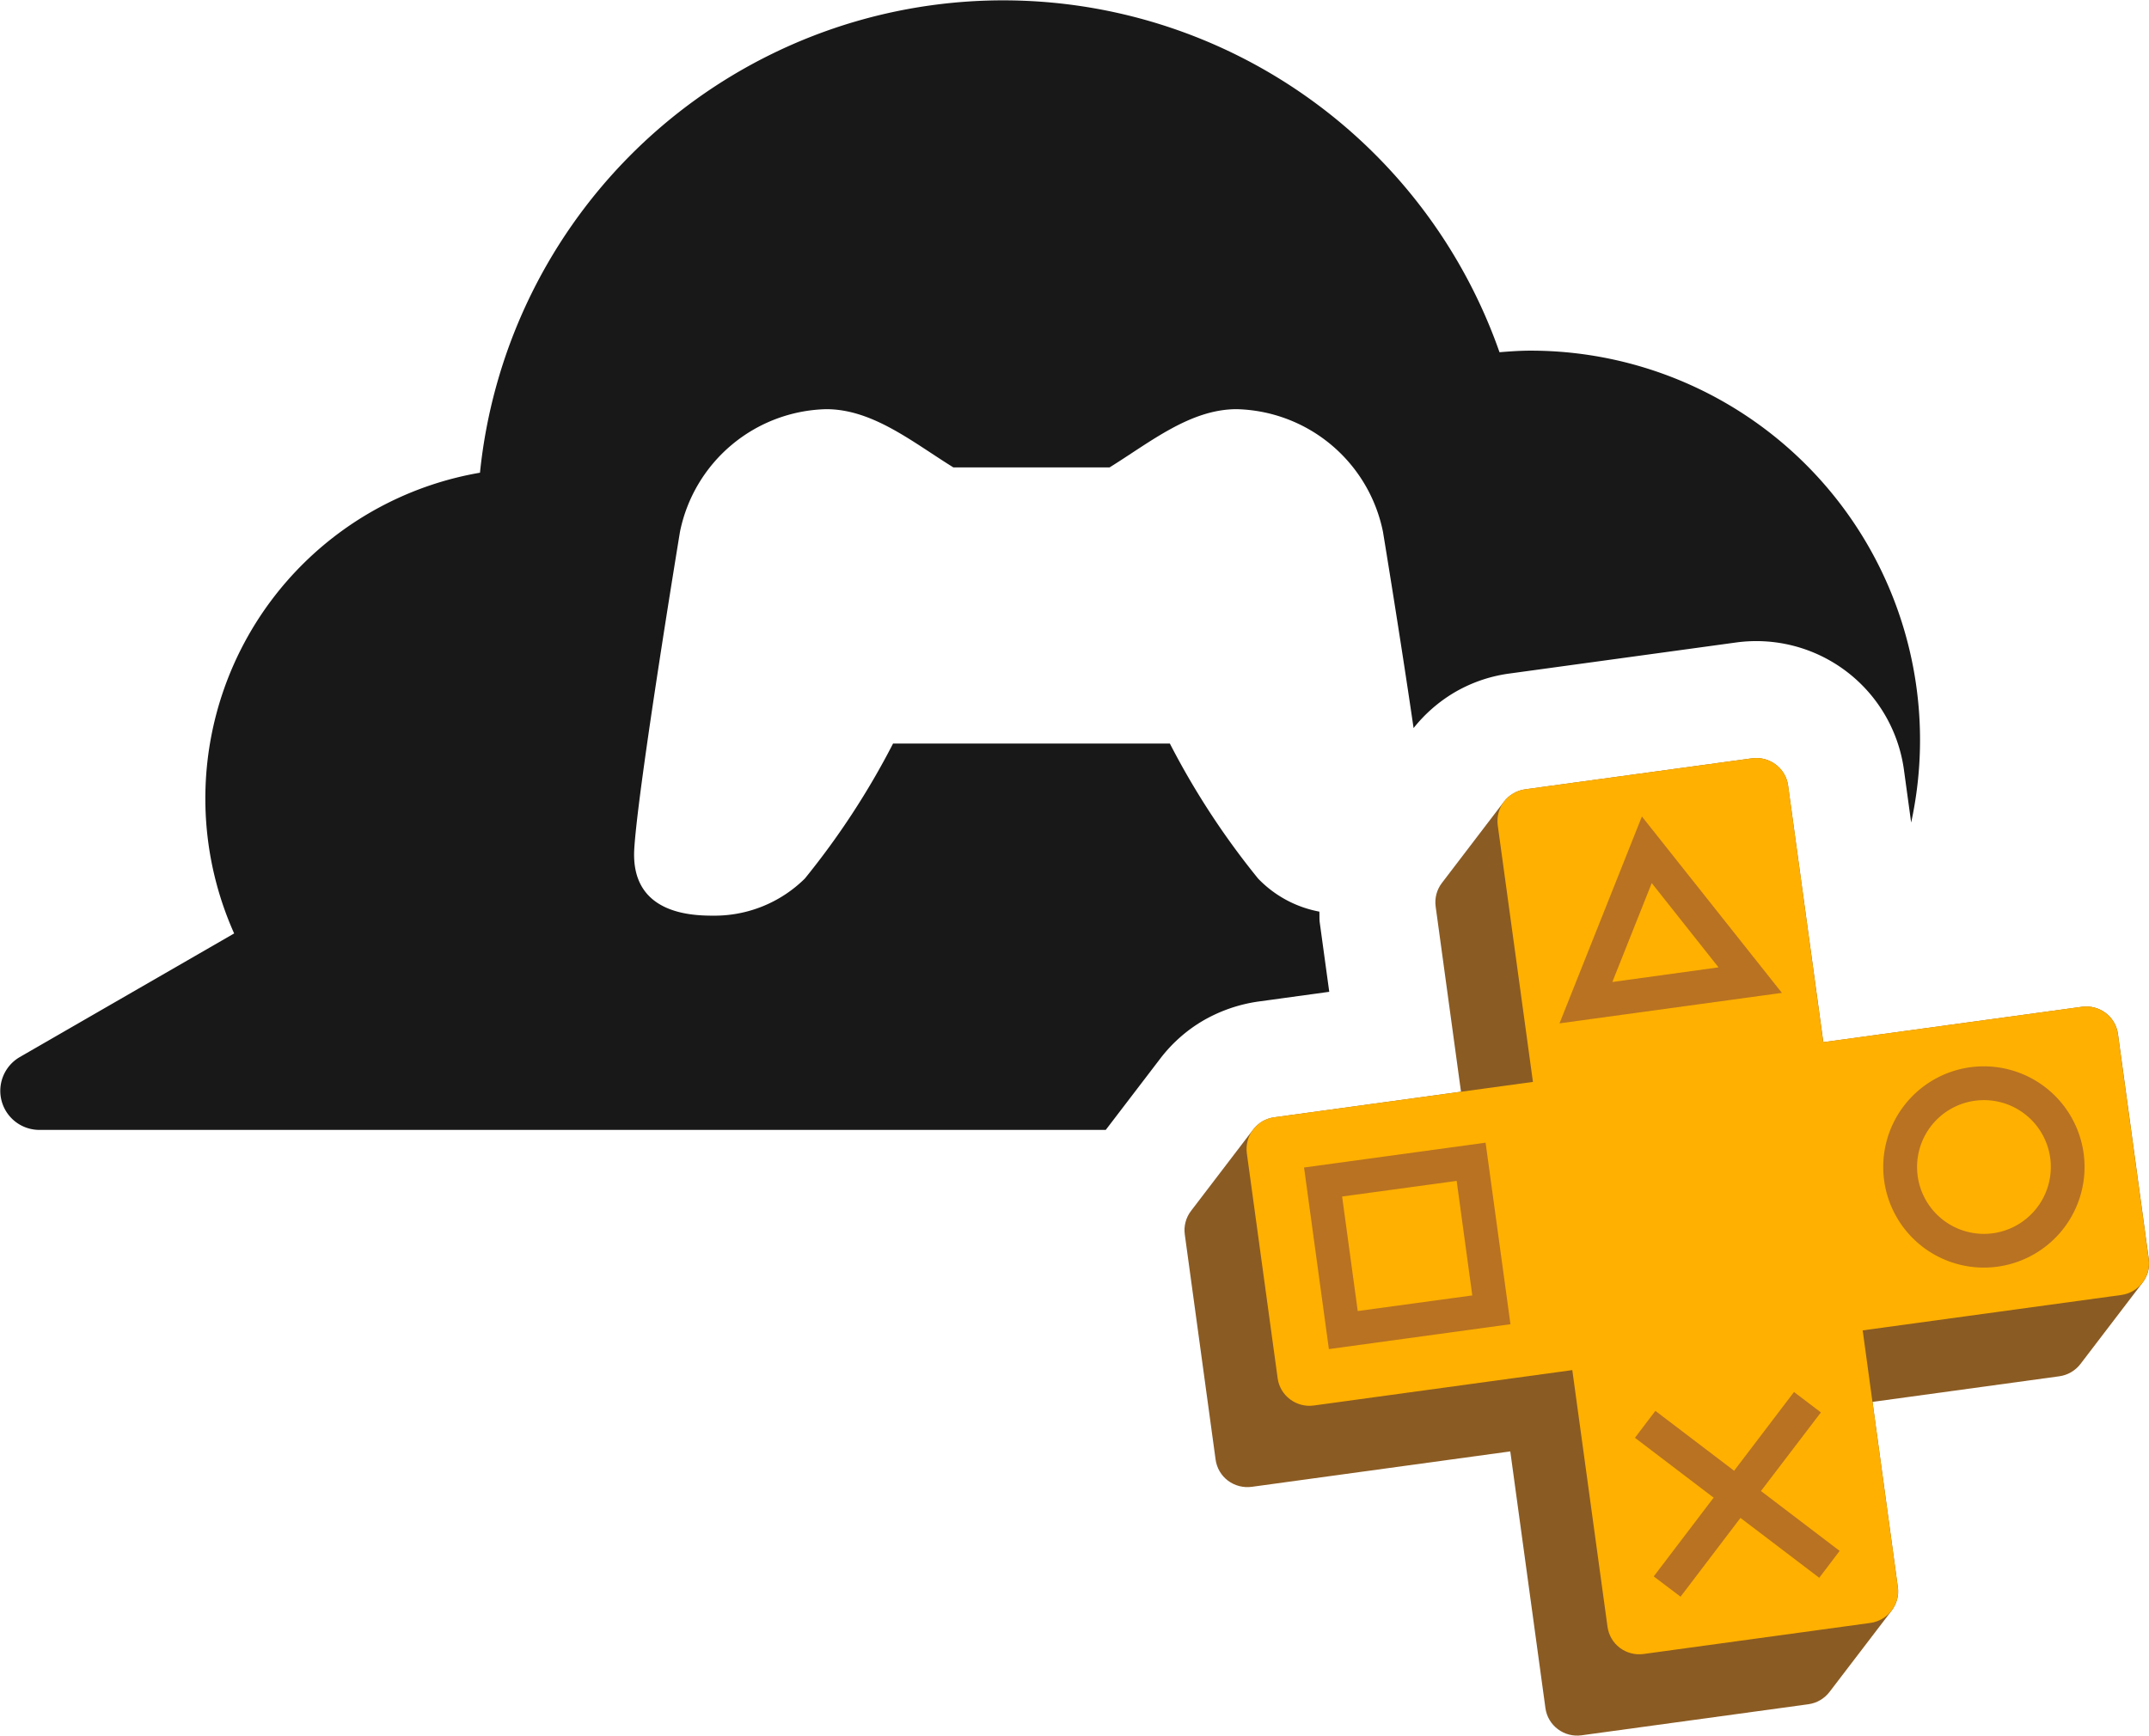
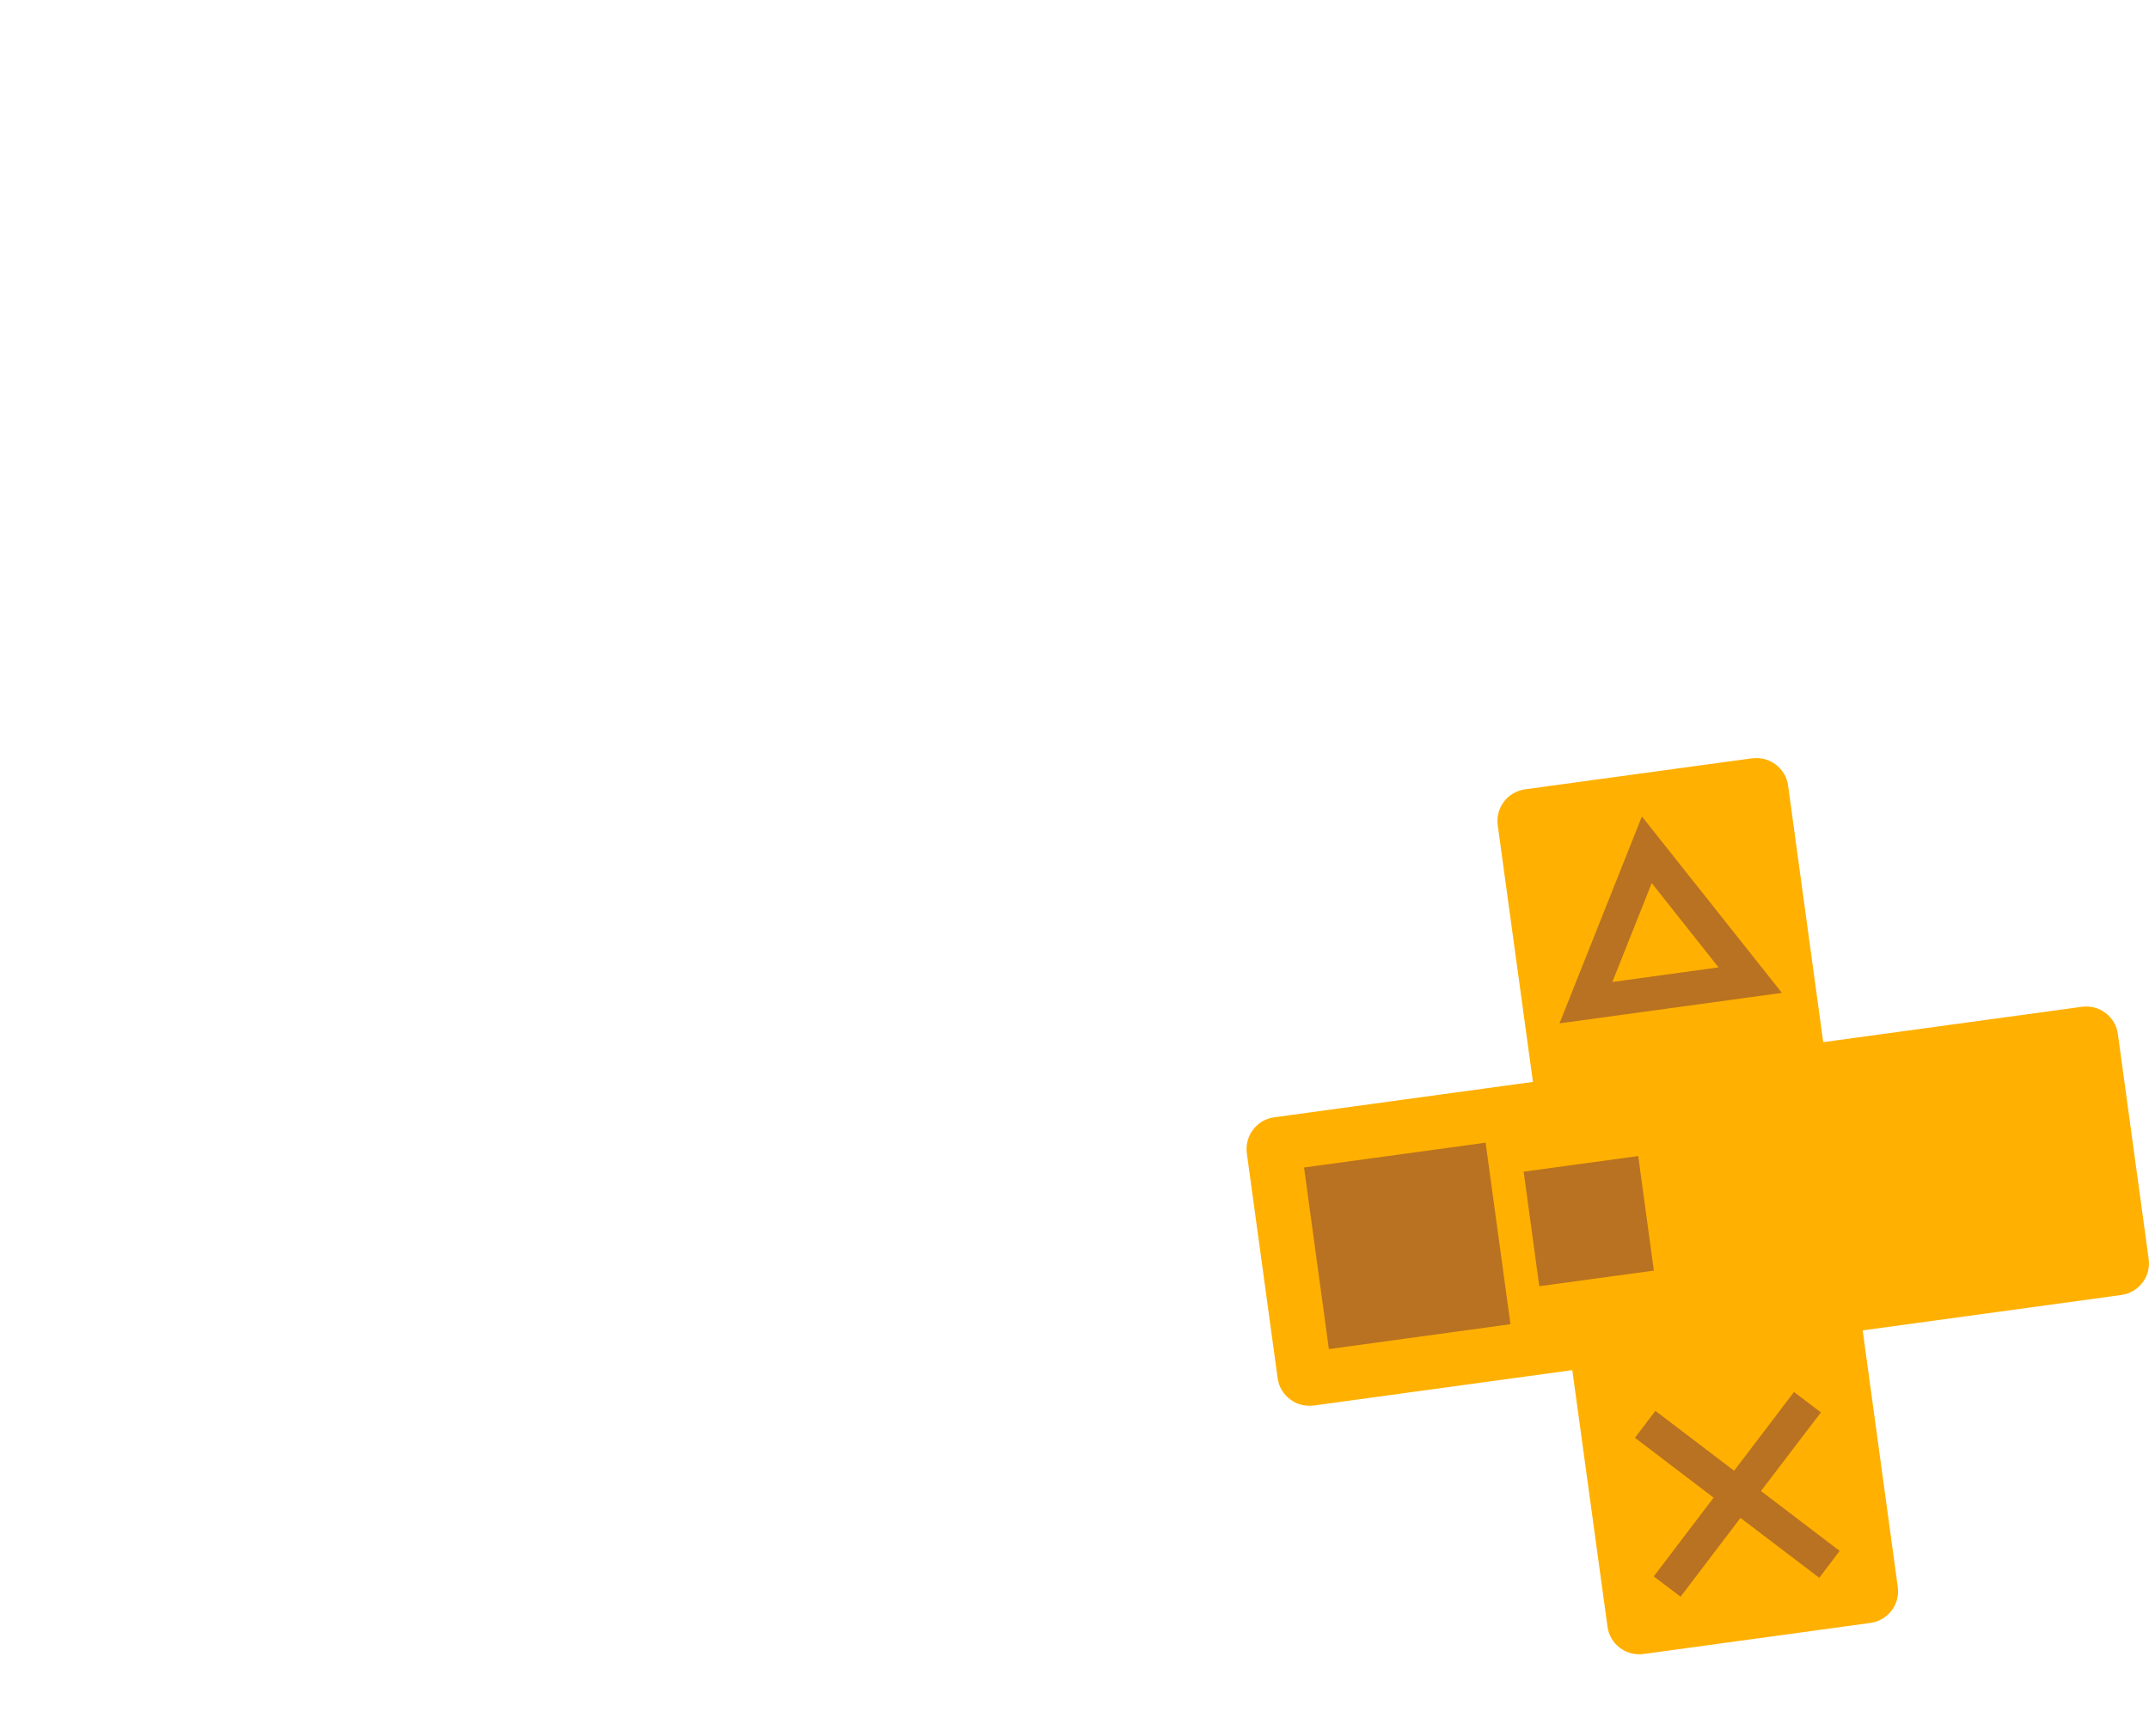
<svg xmlns="http://www.w3.org/2000/svg" width="82.539" height="66.676" viewBox="0 0 82.539 66.676">
  <defs>
    <clipPath id="clip-path">
      <rect id="Rectangle_735" data-name="Rectangle 735" width="82.539" height="66.676" fill="none" />
    </clipPath>
    <clipPath id="clip-path-2">
      <path id="Path_1362" data-name="Path 1362" d="M86.383,41.353l-8.709,1.19a1.245,1.245,0,0,0-.462.161,1.216,1.216,0,0,0-.354.313h0l-2.384,3.124a1.217,1.217,0,0,0-.24.908l.973,7.112-7.168.982a1.268,1.268,0,0,0-.466.159,1.3,1.3,0,0,0-.35.314,1.128,1.128,0,0,0-.1.208,1.086,1.086,0,0,1,.1-.208L64.838,58.74a1.214,1.214,0,0,0-.239.907l1.183,8.647a1.219,1.219,0,0,0,.474.809,1.253,1.253,0,0,0,.914.237L77.1,67.979l1.35,9.861a1.213,1.213,0,0,0,.475.809,1.234,1.234,0,0,0,.911.237l8.709-1.193a1.236,1.236,0,0,0,.816-.473s2.289-3,2.386-3.123a1.278,1.278,0,0,0,.209-.421,1.176,1.176,0,0,0,.03-.487l-.973-7.112,7.169-.983A1.236,1.236,0,0,0,99,64.62l2.384-3.122h0a1.253,1.253,0,0,0,.211-.421,1.283,1.283,0,0,0,.03-.485l-1.184-8.647a1.213,1.213,0,0,0-.474-.809,1.232,1.232,0,0,0-.913-.237l-9.93,1.358L87.771,42.4a1.208,1.208,0,0,0-.476-.808,1.224,1.224,0,0,0-.738-.249,1.208,1.208,0,0,0-.173.012" transform="translate(-64.586 -41.341)" fill="none" />
    </clipPath>
    <linearGradient id="linear-gradient" x1="-0.712" y1="0.855" x2="-0.699" y2="0.855" gradientUnits="objectBoundingBox">
      <stop offset="0" stop-color="#b97121" />
      <stop offset="1" stop-color="#8a5b23" />
    </linearGradient>
    <clipPath id="clip-path-3">
      <path id="Path_1363" data-name="Path 1363" d="M87.384,41.353l-8.709,1.19a1.268,1.268,0,0,0-.462.161,1.216,1.216,0,0,0-.354.313,1.235,1.235,0,0,0-.239.907l1.352,9.86-9.931,1.359a1.268,1.268,0,0,0-.466.159,1.3,1.3,0,0,0-.35.314,1.233,1.233,0,0,0-.242.906l1.184,8.646a1.209,1.209,0,0,0,.477.81,1.234,1.234,0,0,0,.911.238l9.929-1.36,1.352,9.858a1.221,1.221,0,0,0,.473.811,1.242,1.242,0,0,0,.914.237l8.707-1.193a1.2,1.2,0,0,0,.462-.161,1.226,1.226,0,0,0,.354-.313,1.278,1.278,0,0,0,.209-.421,1.213,1.213,0,0,0,.03-.487L91.637,63.33l9.928-1.359a1.222,1.222,0,0,0,.464-.161,1.207,1.207,0,0,0,.352-.312,1.253,1.253,0,0,0,.211-.421,1.283,1.283,0,0,0,.03-.485l-1.184-8.647a1.213,1.213,0,0,0-.474-.809,1.232,1.232,0,0,0-.913-.237l-9.93,1.358L88.772,42.4a1.208,1.208,0,0,0-.476-.808,1.224,1.224,0,0,0-.738-.249,1.208,1.208,0,0,0-.173.012" transform="translate(-67.973 -41.341)" fill="none" />
    </clipPath>
    <linearGradient id="linear-gradient-2" x1="-0.847" y1="0.919" x2="-0.832" y2="0.919" gradientUnits="objectBoundingBox">
      <stop offset="0" stop-color="#ffdf38" />
      <stop offset="0.034" stop-color="#ffdf38" />
      <stop offset="1" stop-color="#ffb000" />
    </linearGradient>
  </defs>
  <g id="Group_775" data-name="Group 775" transform="translate(0 0)">
    <g id="Group_768" data-name="Group 768" transform="translate(0 0)">
      <g id="Group_767" data-name="Group 767" clip-path="url(#clip-path)">
-         <path id="Path_1361" data-name="Path 1361" d="M44.56,40.672h0l.006-.008a5.7,5.7,0,0,1,1.578-1.416,5.886,5.886,0,0,1,2.187-.772l2.723-.374-.365-2.662c-.018-.14-.006-.279-.015-.418a4.377,4.377,0,0,1-2.353-1.271,30.007,30.007,0,0,1-3.388-5.185H34.3a29.959,29.959,0,0,1-3.387,5.185,4.934,4.934,0,0,1-3.464,1.426c-.773,0-3.25,0-3.087-2.582.154-2.447,1.745-12.106,1.755-12.167a5.879,5.879,0,0,1,5.615-4.709c1.791,0,3.321,1.268,4.885,2.237h6c1.564-.969,3.094-2.237,4.885-2.237a5.878,5.878,0,0,1,5.615,4.709c.007.039.665,4.037,1.176,7.542a5.753,5.753,0,0,1,1.552-1.358,5.664,5.664,0,0,1,2.078-.73l8.757-1.2a5.724,5.724,0,0,1,6.444,4.872l.28,2.046A14.954,14.954,0,0,0,58.778,13.471c-.4,0-.793.029-1.185.06A20.2,20.2,0,0,0,18.435,18.16a12.7,12.7,0,0,0-9.442,17.7L.751,40.614A1.5,1.5,0,0,0,1.5,43.407H42.47l2.087-2.731,0,0" transform="translate(0 0)" fill="#181818" />
-       </g>
+         </g>
    </g>
    <g id="Group_770" data-name="Group 770" transform="translate(45.493 29.12)">
      <g id="Group_769" data-name="Group 769" clip-path="url(#clip-path-2)">
-         <rect id="Rectangle_736" data-name="Rectangle 736" width="52.808" height="52.808" transform="translate(-18.83 18.795) rotate(-45)" fill="url(#linear-gradient)" />
-       </g>
+         </g>
    </g>
    <g id="Group_772" data-name="Group 772" transform="translate(47.878 29.12)">
      <g id="Group_771" data-name="Group 771" clip-path="url(#clip-path-3)">
        <rect id="Rectangle_737" data-name="Rectangle 737" width="48.424" height="48.466" transform="matrix(0.605, -0.796, 0.796, 0.605, -16.611, 21.864)" fill="url(#linear-gradient-2)" />
      </g>
    </g>
    <g id="Group_774" data-name="Group 774" transform="translate(0 0)">
      <g id="Group_773" data-name="Group 773" clip-path="url(#clip-path)">
-         <path id="Path_1364" data-name="Path 1364" d="M106.025,58.193a3.866,3.866,0,1,0,4.358,3.307,3.869,3.869,0,0,0-4.358-3.307m.875,6.377a2.569,2.569,0,1,1,2.2-2.894,2.573,2.573,0,0,1-2.2,2.894" transform="translate(-30.355 -17.192)" fill="#b97221" />
        <path id="Path_1365" data-name="Path 1365" d="M88.2,44.53l-3.164,7.948,8.541-1.171Zm-1.135,6.359,1.513-3.8,2.565,3.238Z" transform="translate(-25.138 -13.164)" fill="#b97221" />
-         <path id="Path_1366" data-name="Path 1366" d="M71.106,63.276l.954,6.976,6.974-.956-.955-6.974Zm2.062,5.514-.6-4.4,4.4-.6.6,4.4Z" transform="translate(-21.02 -18.424)" fill="#b97221" />
+         <path id="Path_1366" data-name="Path 1366" d="M71.106,63.276l.954,6.976,6.974-.956-.955-6.974m2.062,5.514-.6-4.4,4.4-.6.6,4.4Z" transform="translate(-21.02 -18.424)" fill="#b97221" />
        <path id="Path_1367" data-name="Path 1367" d="M93.988,79.72l3.022,2.3-.783,1.033-3.026-2.3L90.9,83.78,89.87,83l2.3-3.025-3.022-2.3.785-1.034,3.024,2.3,2.3-3.025,1.033.784Z" transform="translate(-26.353 -22.44)" fill="#b97221" />
      </g>
    </g>
  </g>
</svg>